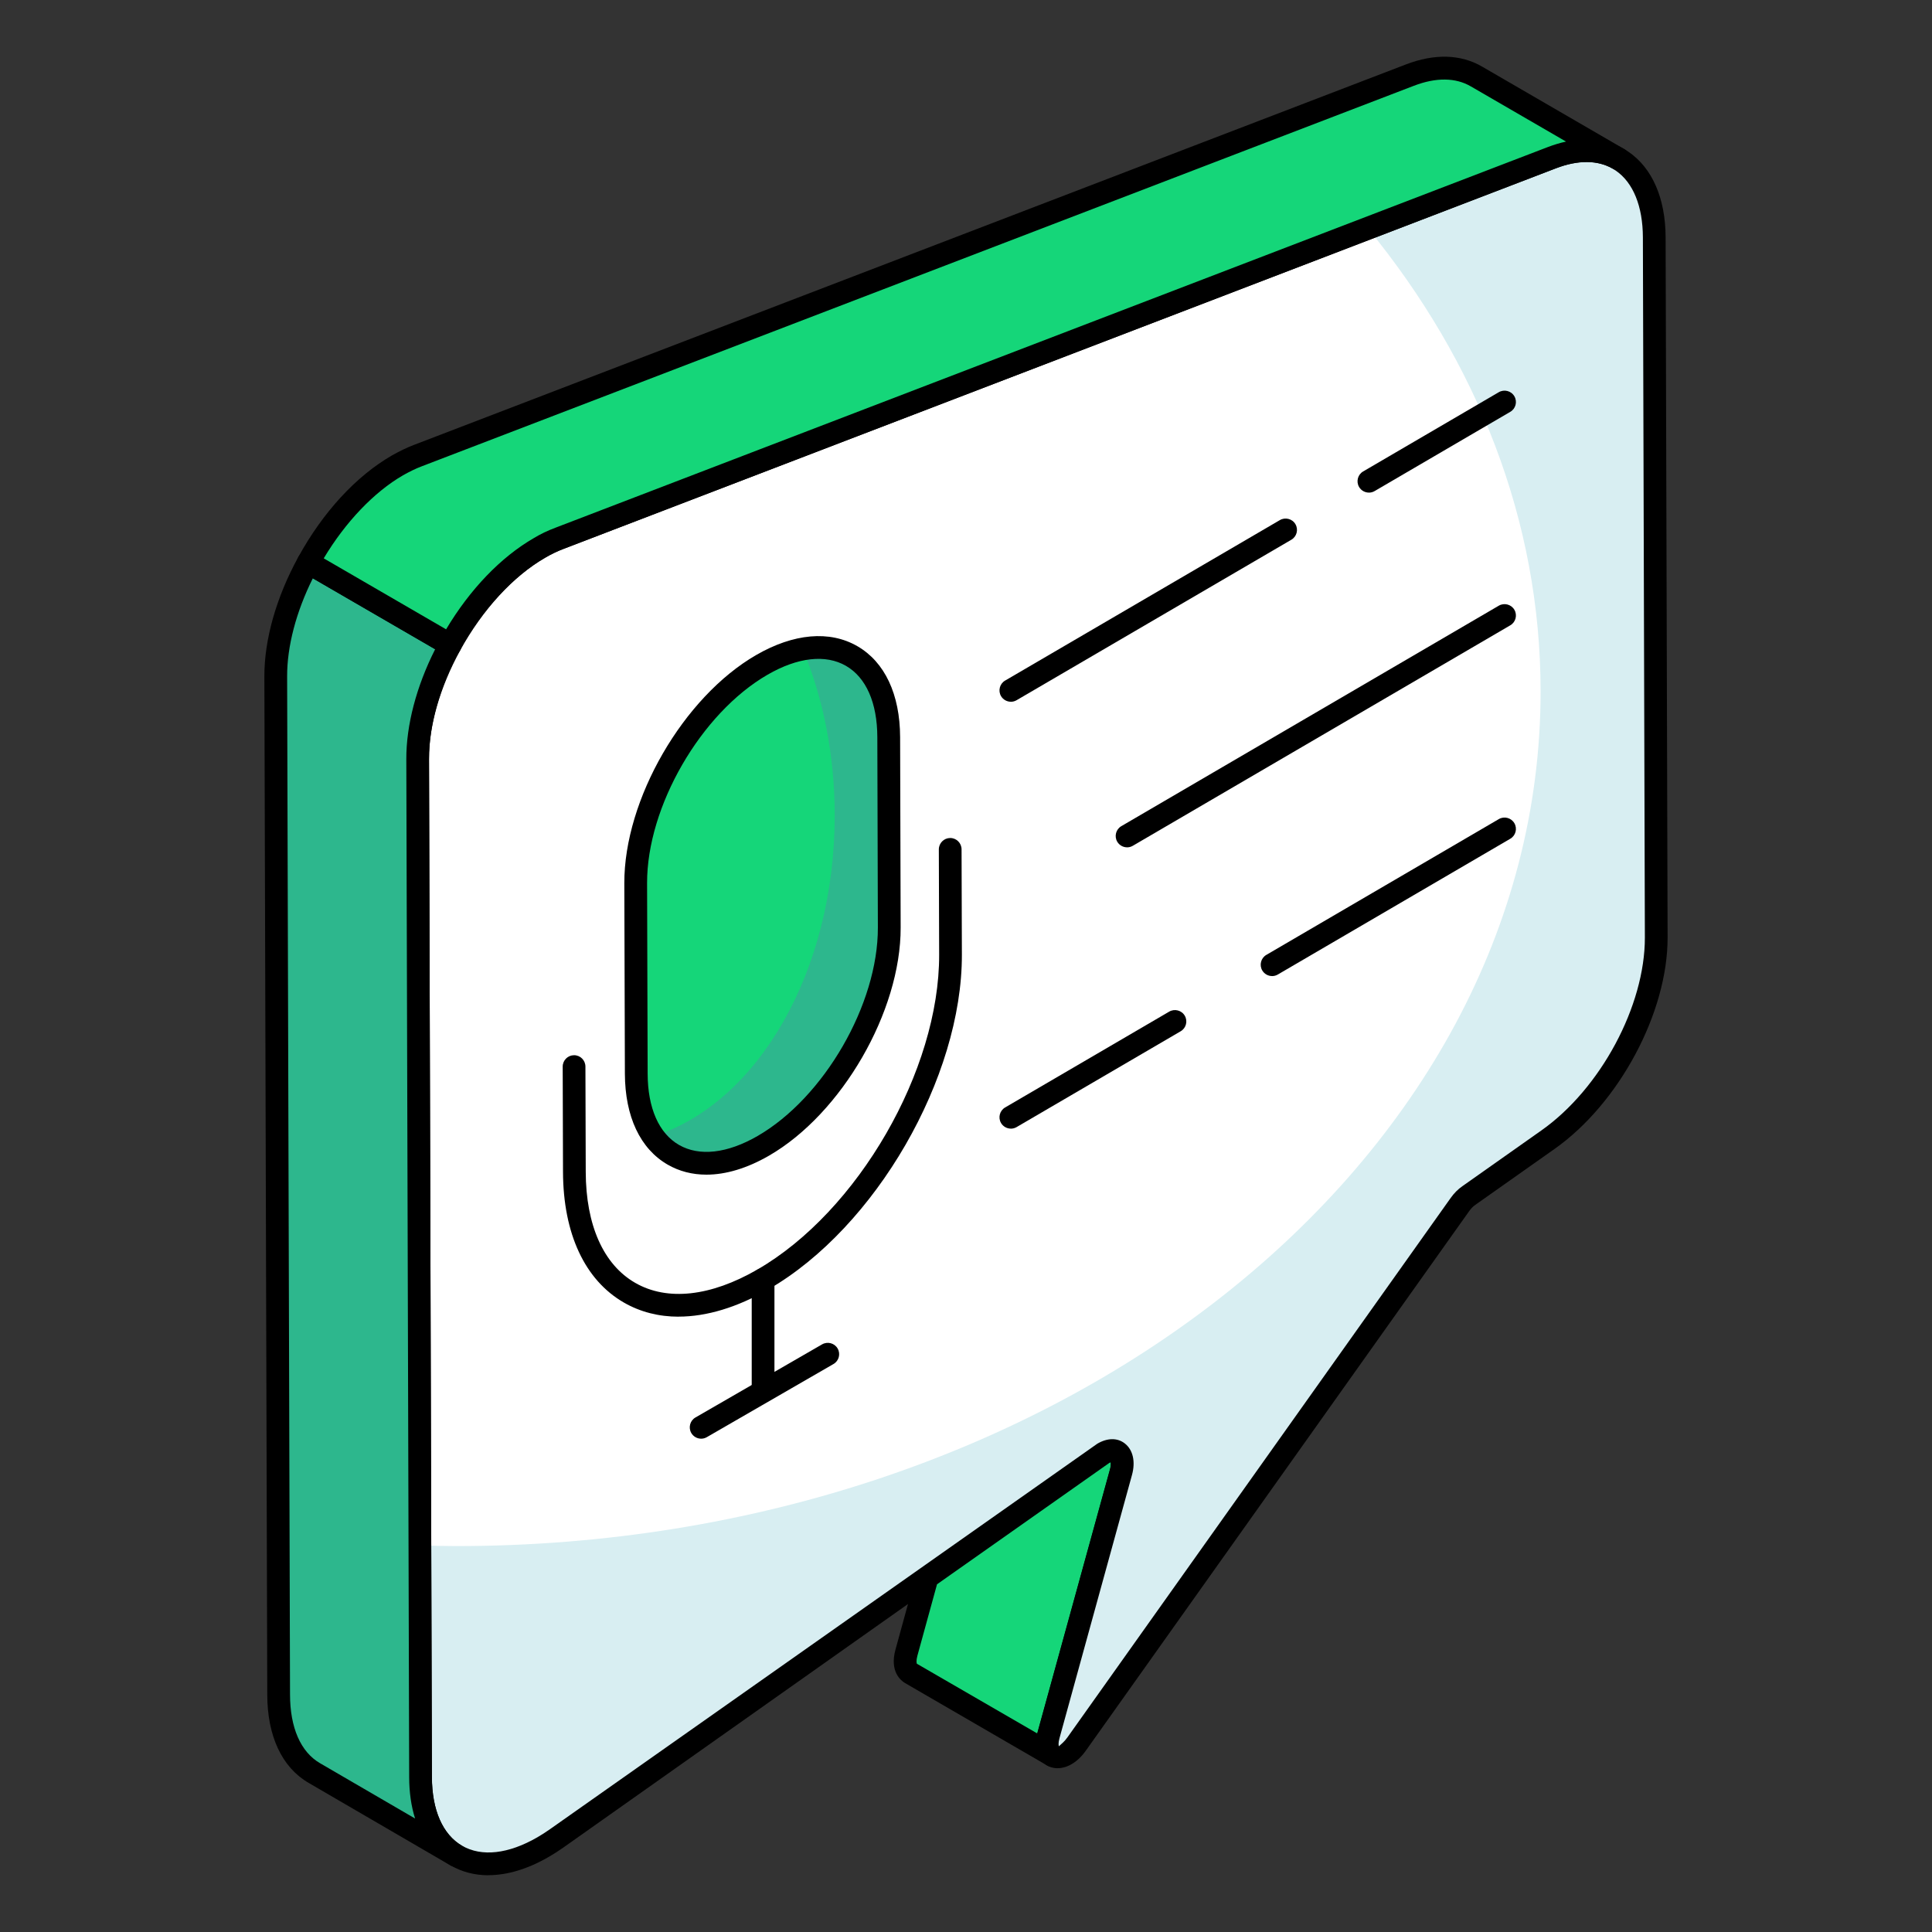
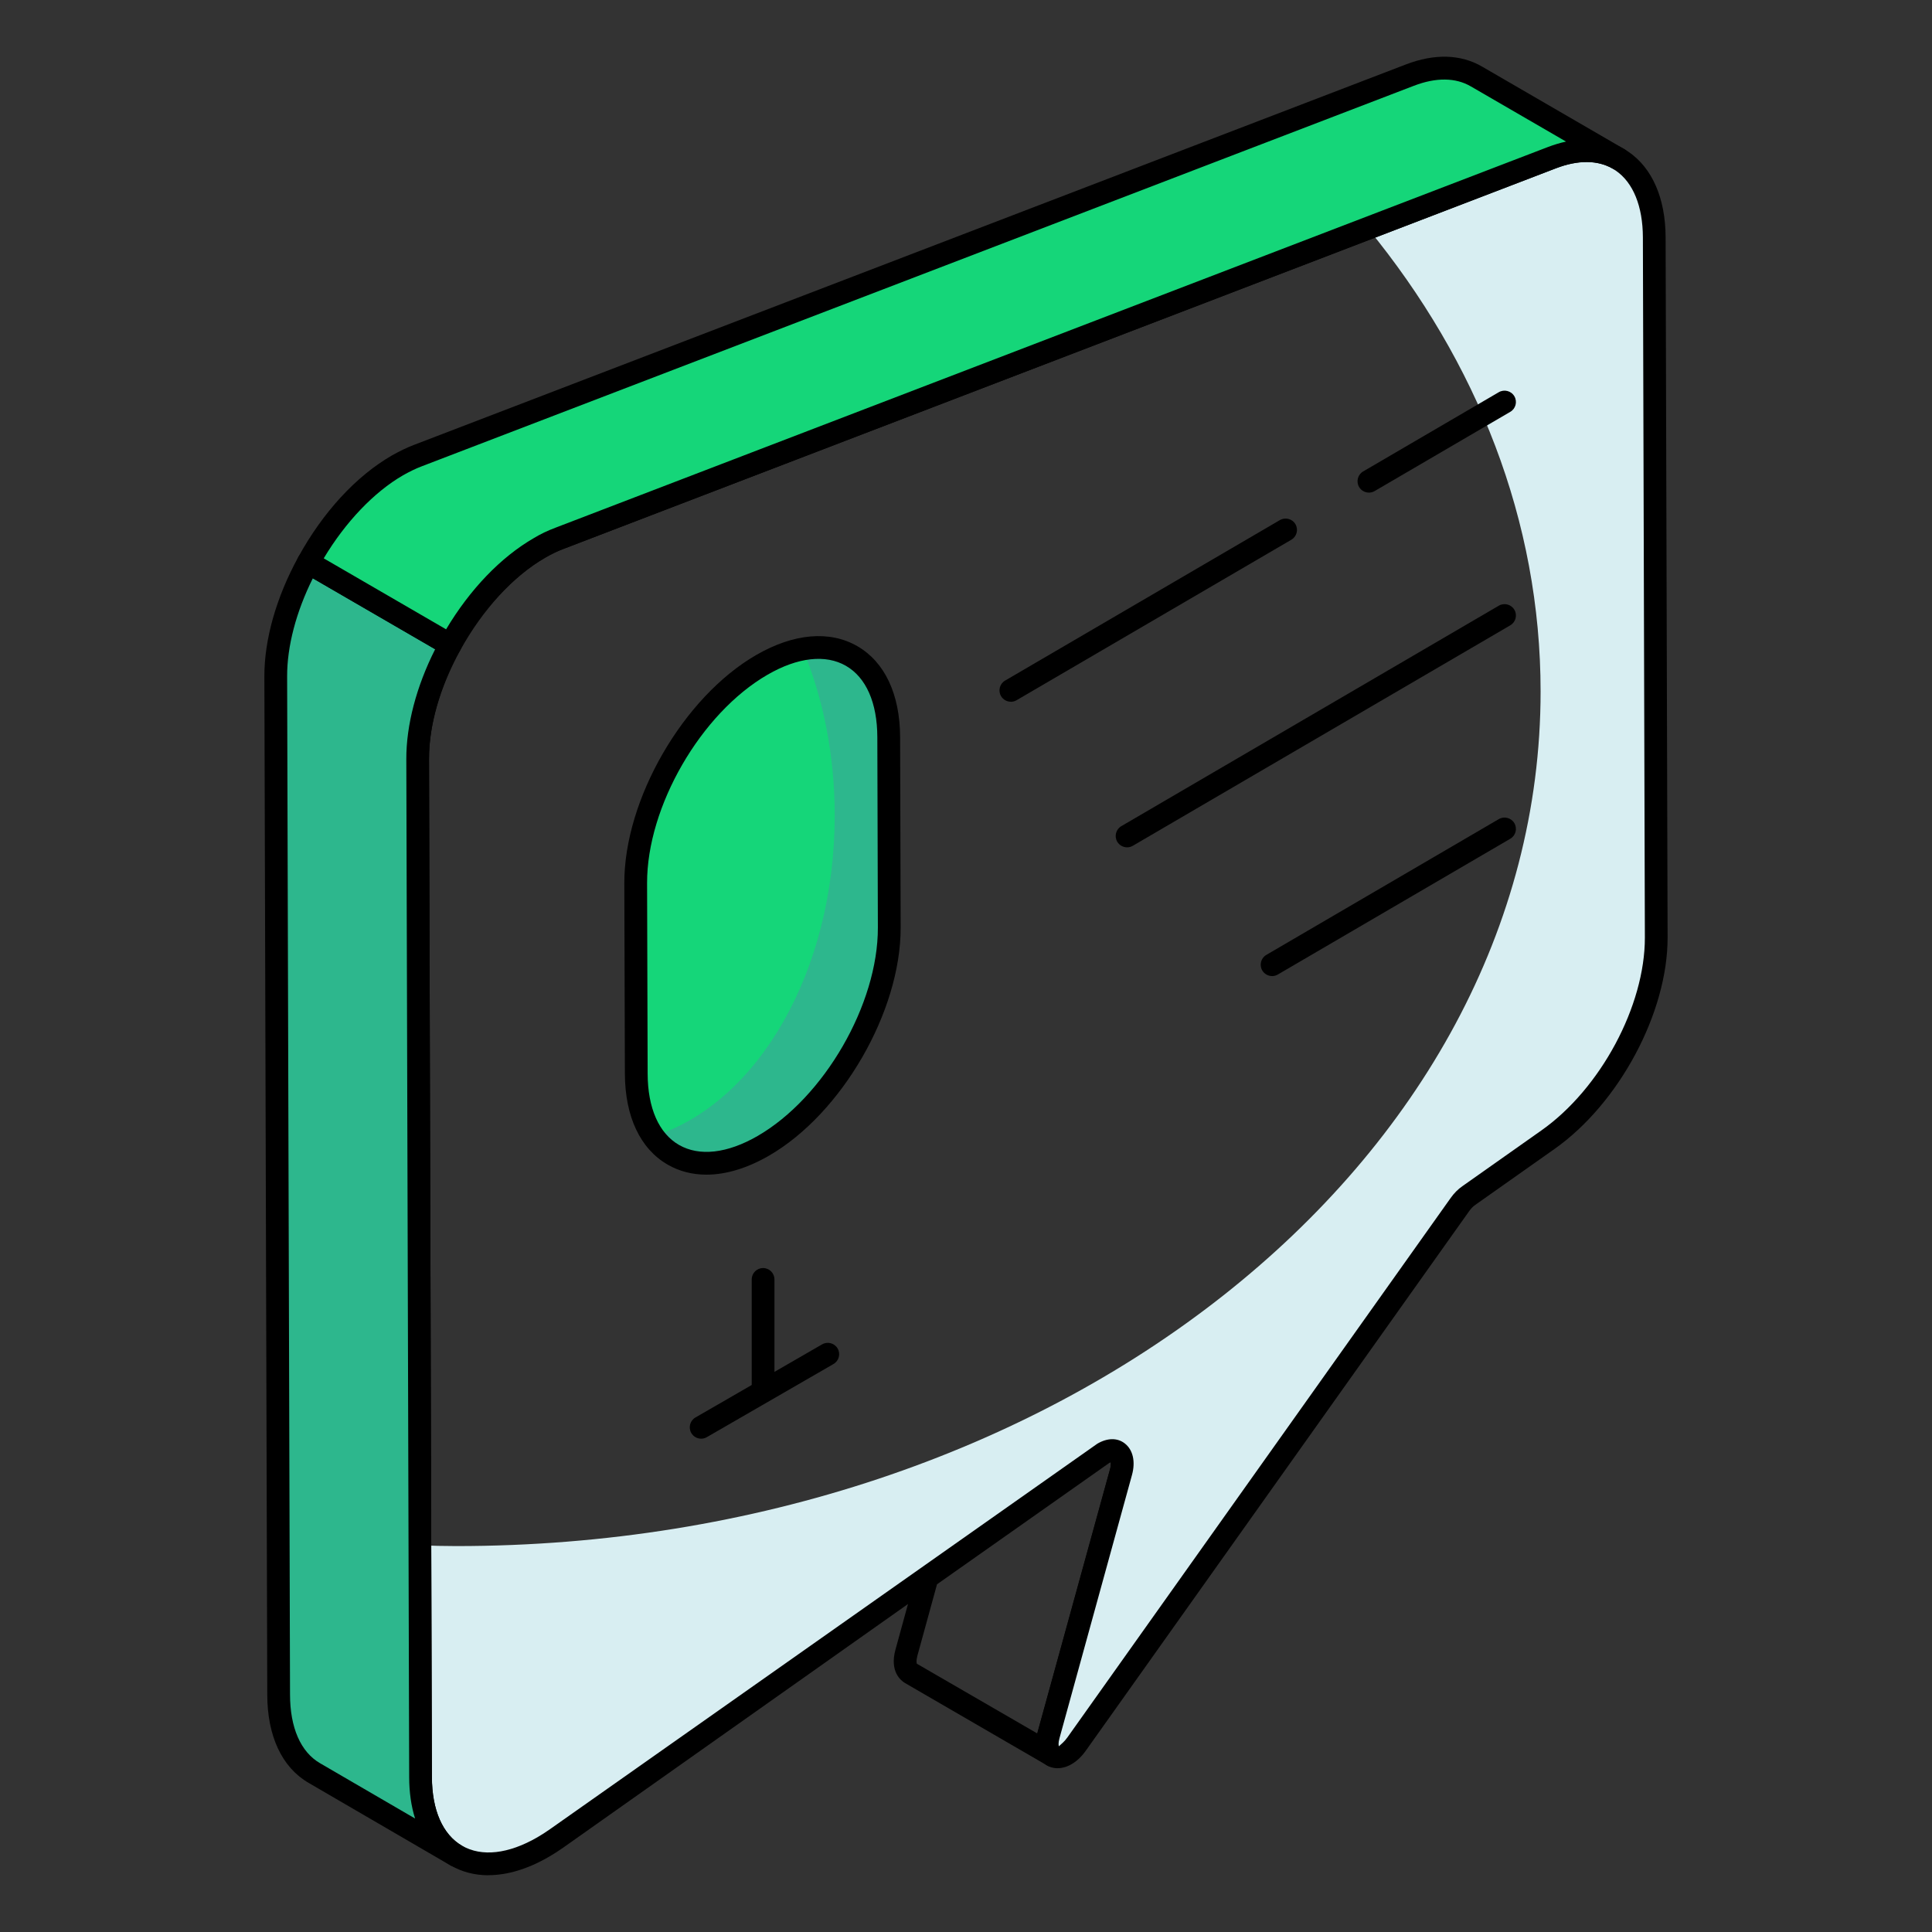
<svg xmlns="http://www.w3.org/2000/svg" id="Layer_1" enable-background="new 0 0 68 68" viewBox="0 0 68 68" width="300" height="300" version="1.1">
  <rect x="0" y="0" width="68" height="68" fill="#333333" stroke="none" />
  <g width="100%" height="100%" transform="matrix(1,0,0,1,0,0)">
    <g>
      <g>
        <g>
-           <path d="m36.907 61.078c-.03.122-.051.223-.051.314 0 .071.01.132.03.182.01.051.03.091.061.122.03.041.061.071.101.091l-4.995-2.897c-.172-.101-.253-.344-.152-.719l.729-2.654 6.22-4.376c.172-.091.324-.112.436-.051.01 0 .01.01.02.01.041.02.071.051.091.081.03.041.061.091.071.142.02.061.03.122.03.192 0 .091-.01.193-.041.294z" fill="#15d679" fill-opacity="1" data-original-color="#ffd63cff" stroke="none" stroke-opacity="1" />
-         </g>
+           </g>
        <g>
          <path d="m37.049 62.187c-.061 0-.121-.014-.179-.042-.02-.01-.038-.021-.056-.031l-4.961-2.877c-.135-.08-.548-.394-.337-1.17l.729-2.655c.024-.09.08-.168.155-.221l6.22-4.375c.421-.226.694-.164.855-.076.004.001.007.003.011.005.097.048.181.122.243.214.064.085.112.188.132.29.021.051.038.155.038.268 0 .145-.02.282-.057.408l-2.55 9.256c-.017.063-.037.153-.037.211.005.014.011.04.015.063.17.114.228.339.13.522-.072.134-.21.21-.353.21zm-4.069-6.425-.691 2.515c-.047.174-.027.264-.018.281l4.24 2.455c.003-.012.006-.023.009-.035.001-.002.001-.004.002-.007l2.553-9.268c.018-.06.025-.12.025-.188-.002-.007-.006-.025-.01-.046-.013.006-.03.014-.052.025z" fill="#000000" fill-opacity="1" data-original-color="#000000ff" stroke="none" stroke-opacity="1" />
        </g>
      </g>
      <g>
-         <path d="m18.987 19.286c.237-.137.476-.253.719-.346l34.916-13.388c2.078-.797 3.597.395 3.604 2.802l.07 24.641c.007 2.519-1.636 5.589-3.815 7.122l-2.78 1.962c-.116.082-.22.186-.31.313l-13.493 18.991c-.122.172-.253.293-.38.366-.418.242-.79-.033-.612-.672l2.552-9.266c.164-.593-.157-.927-.602-.67l-19.258 13.563c-.163.115-.324.218-.484.31-2.341 1.351-4.302.291-4.31-2.47l-.102-35.825c-.008-2.773 1.959-6.09 4.287-7.434z" fill="#ffffff" fill-opacity="1" data-original-color="#ffffffff" stroke="none" stroke-opacity="1" />
-       </g>
+         </g>
      <g>
        <path d="m58.294 32.997c.01 2.52-1.64 5.59-3.81 7.12l-2.78 1.96c-.12.08-.22.19-.32.32l-13.49 18.99c-.12.17-.25.29-.38.36-.42.24-.79-.03-.61-.67l2.55-9.27c.17-.59-.16-.92-.6-.67l-19.26 13.57c-.16.11-.32.22-.48.31-2.34 1.35-4.3.29-4.31-2.47l-.02-8.16c.42.02.85.03 1.27.03 21.08 0 38.17-13.47 38.17-30.08 0-6.01-2.23-11.6-6.08-16.3l6.48-2.49c2.07-.79 3.59.4 3.6 2.81z" fill="#d8eef2" fill-opacity="1" data-original-color="#e9edf4ff" stroke="none" stroke-opacity="1" />
      </g>
      <g>
        <path d="m17.193 66.003c-.48 0-.929-.114-1.327-.344-.94-.541-1.46-1.646-1.465-3.114l-.102-35.825c-.008-2.858 2.005-6.349 4.486-7.781.257-.149.519-.274.775-.373l34.916-13.389c1.074-.412 2.086-.353 2.845.168.836.573 1.299 1.641 1.303 3.007l.07 24.641c.007 2.644-1.706 5.846-3.985 7.45l-2.78 1.962c-.08.056-.15.127-.216.219l-13.492 18.989c-.15.212-.32.374-.506.481-.336.193-.691.188-.948-.013-.139-.107-.439-.43-.25-1.112l2.552-9.266c.048-.171.025-.263.015-.282l-19.258 13.608c-.174.122-.345.232-.516.33-.737.426-1.458.641-2.117.641zm38.648-60.299c-.332 0-.693.074-1.077.221l-34.916 13.389c-.224.085-.444.192-.662.318v0c-2.261 1.304-4.094 4.483-4.086 7.086l.102 35.825c.003 1.169.381 2.03 1.063 2.422.689.396 1.627.291 2.646-.297.15-.087.302-.184.454-.292l19.258-13.563c.358-.21.709-.209.964-.01.29.224.385.641.254 1.114l-2.552 9.266c-.048.171-.029.262-.019.28.104-.095.195-.166.299-.312l13.493-18.991c.118-.166.255-.303.407-.409l2.779-1.961c2.085-1.468 3.652-4.388 3.646-6.794l-.07-24.641c-.003-1.096-.342-1.93-.954-2.35-.293-.201-.641-.302-1.028-.302zm-36.855 13.582h.01z" fill="#000000" fill-opacity="1" data-original-color="#000000ff" stroke="none" stroke-opacity="1" />
      </g>
      <g>
        <g>
          <path d="m9.705 23.814.101 35.826c0 1.367.486 2.32 1.256 2.765l4.995 2.907c-.77-.456-1.256-1.398-1.256-2.765l-.101-35.826c-.005-1.311.441-2.737 1.148-4.023l-4.998-2.899c-.704 1.285-1.149 2.708-1.144 4.016z" fill="#2db78d" fill-opacity="1" data-original-color="#f4c531ff" stroke="none" stroke-opacity="1" />
        </g>
        <g>
          <path d="m16.058 65.712c-.068 0-.138-.018-.201-.054l-4.995-2.907c-.938-.543-1.455-1.648-1.455-3.111l-.102-35.825v0c-.005-1.303.42-2.798 1.194-4.209.052-.095.14-.164.243-.193.104-.029.215-.015.309.039l4.998 2.899c.188.109.254.348.149.539-.713 1.296-1.103 2.656-1.098 3.829l.101 35.826c0 1.158.376 2.018 1.06 2.422.19.112.253.356.142.546-.074.127-.208.198-.345.198zm-5.048-45.357c-.589 1.183-.908 2.398-.904 3.458v0l.102 35.826c0 1.167.375 2.025 1.056 2.42l3.346 1.947c-.137-.432-.208-.922-.208-1.459l-.101-35.825c-.004-1.2.354-2.562 1.015-3.871z" fill="#000000" fill-opacity="1" data-original-color="#000000ff" stroke="none" stroke-opacity="1" />
        </g>
      </g>
      <g>
        <g>
          <path d="m51.972 2.695c-.618-.365-1.428-.405-2.35-.051l-34.911 13.39c-.243.091-.486.213-.719.344-1.232.712-2.351 1.978-3.141 3.419l4.998 2.899c.79-1.438 1.908-2.7 3.137-3.411.233-.142.476-.253.719-.344l34.911-13.39c.922-.355 1.732-.314 2.35.041z" fill="#15d679" fill-opacity="1" data-original-color="#ffd63cff" stroke="none" stroke-opacity="1" />
        </g>
        <g>
          <path d="m15.848 23.097c-.07 0-.14-.018-.201-.054l-4.998-2.899c-.188-.109-.254-.348-.149-.539.864-1.577 2.033-2.846 3.291-3.573.255-.144.518-.274.779-.373l34.908-13.389c1.013-.391 1.945-.363 2.695.079l4.993 2.896c.191.111.257.355.146.546-.111.192-.357.255-.546.146-.537-.309-1.229-.314-2.007-.014l-34.912 13.391c-.247.092-.46.194-.654.312-1.123.649-2.212 1.836-2.995 3.262-.052.094-.14.164-.243.192-.035.01-.071.015-.107.015zm-4.453-3.445 4.306 2.498c.84-1.408 1.925-2.539 3.085-3.209.23-.141.487-.264.779-.373l34.908-13.39c.22-.084.436-.149.646-.195l-3.348-1.941c-.001-0-.002-.001-.003-.001-.533-.314-1.227-.321-2.004-.022l-34.911 13.39c-.228.085-.451.198-.667.319-1.023.592-2.027 1.646-2.792 2.924z" fill="#000000" fill-opacity="1" data-original-color="#000000ff" stroke="none" stroke-opacity="1" />
        </g>
      </g>
      <g>
        <g>
          <g>
            <g>
              <g>
                <path d="m26.817 23.401c2.454-1.417 4.455-.277 4.463 2.544l.019 6.705c.008 2.82-1.98 6.264-4.434 7.681-2.461 1.421-4.462.281-4.47-2.539l-.019-6.705c-.008-2.82 1.98-6.264 4.441-7.685z" fill="#15d679" fill-opacity="1" data-original-color="#ffd63cff" stroke="none" stroke-opacity="1" />
              </g>
            </g>
            <g>
              <g>
                <path d="m31.299 32.646c.01 2.82-1.98 6.27-4.43 7.68-1.66.96-3.11.76-3.88-.33 3.66-1.15 6.39-5.78 6.39-11.3 0-2.13-.41-4.13-1.12-5.84 1.75-.33 3.01.85 3.02 3.09z" fill="#2db78d" fill-opacity="1" data-original-color="#f4c531ff" stroke="none" stroke-opacity="1" />
              </g>
            </g>
            <g>
              <g>
                <path d="m24.863 41.344c-.494 0-.954-.117-1.362-.352-.968-.557-1.502-1.693-1.507-3.201l-.02-6.705c-.008-2.946 2.074-6.549 4.642-8.032 0 0 0 0 0-0 1.318-.761 2.582-.874 3.558-.312.967.557 1.502 1.694 1.507 3.202l.019 6.705c.008 2.946-2.071 6.548-4.634 8.027-.769.444-1.519.668-2.202.668zm2.153-17.597c-2.347 1.355-4.249 4.646-4.241 7.337l.02 6.705c.003 1.21.395 2.101 1.104 2.509.717.412 1.698.301 2.766-.315 2.342-1.353 4.241-4.642 4.233-7.333l-.019-6.705c-.003-1.21-.396-2.102-1.105-2.51-.715-.412-1.695-.302-2.758.312z" fill="#000000" fill-opacity="1" data-original-color="#000000ff" stroke="none" stroke-opacity="1" />
              </g>
            </g>
            <g>
              <g>
-                 <path d="m23.887 46.343c-.7 0-1.351-.165-1.928-.497-1.375-.792-2.136-2.425-2.143-4.599l-.011-3.706c0-.221.179-.4.399-.401h.001c.221 0 .399.178.4.399l.011 3.706c.005 1.876.623 3.264 1.741 3.907 1.129.65 2.654.482 4.3-.468 3.54-2.044 6.41-7.016 6.398-11.082l-.011-3.706c0-.221.179-.4.399-.401h.001c.221 0 .399.178.4.399l.011 3.706c.012 4.322-3.038 9.605-6.799 11.776-1.111.642-2.19.965-3.172.965z" fill="#000000" fill-opacity="1" data-original-color="#000000ff" stroke="none" stroke-opacity="1" />
-               </g>
+                 </g>
            </g>
          </g>
          <g>
            <path d="m26.858 49.349c-.221 0-.4-.179-.4-.4v-3.918c0-.221.18-.4.4-.4s.4.179.4.4v3.918c0 .221-.18.4-.4.4z" fill="#000000" fill-opacity="1" data-original-color="#000000ff" stroke="none" stroke-opacity="1" />
          </g>
          <g>
            <path d="m24.678 50.637c-.138 0-.272-.072-.347-.2-.11-.191-.045-.436.146-.546l4.458-2.574c.191-.11.437-.045.547.146s.045.436-.146.546l-4.458 2.574c-.063.037-.132.054-.2.054z" fill="#000000" fill-opacity="1" data-original-color="#000000ff" stroke="none" stroke-opacity="1" />
          </g>
        </g>
        <g>
          <g>
            <path d="m35.579 24.699c-.137 0-.271-.071-.346-.198-.111-.19-.047-.436.144-.547l9.67-5.648c.188-.11.437-.049.548.144.111.19.047.436-.144.547l-9.67 5.648c-.063.037-.133.055-.202.055z" fill="#000000" fill-opacity="1" data-original-color="#000000ff" stroke="none" stroke-opacity="1" />
          </g>
          <g>
            <path d="m48.181 17.338c-.137 0-.271-.071-.346-.198-.111-.191-.047-.436.144-.547l4.774-2.789c.189-.11.436-.049.548.144.111.191.047.436-.144.547l-4.774 2.789c-.063.037-.133.055-.202.055z" fill="#000000" fill-opacity="1" data-original-color="#000000ff" stroke="none" stroke-opacity="1" />
          </g>
          <g>
            <path d="m39.669 29.823c-.137 0-.271-.071-.346-.198-.111-.19-.047-.436.144-.547l13.286-7.76c.189-.11.436-.048.548.144.111.19.047.436-.144.547l-13.286 7.76c-.063.037-.133.055-.202.055z" fill="#000000" fill-opacity="1" data-original-color="#000000ff" stroke="none" stroke-opacity="1" />
          </g>
          <g>
-             <path d="m35.579 39.724c-.137 0-.271-.071-.346-.198-.111-.191-.047-.436.144-.547l5.775-3.373c.188-.11.436-.049.548.144.111.191.047.436-.144.547l-5.775 3.373c-.063.037-.133.055-.202.055z" fill="#000000" fill-opacity="1" data-original-color="#000000ff" stroke="none" stroke-opacity="1" />
-           </g>
+             </g>
          <g>
            <path d="m44.773 34.354c-.137 0-.271-.071-.346-.198-.111-.19-.047-.436.144-.547l8.182-4.779c.189-.111.436-.048.548.144.111.191.047.436-.144.547l-8.182 4.779c-.063.037-.133.055-.202.055z" fill="#000000" fill-opacity="1" data-original-color="#000000ff" stroke="none" stroke-opacity="1" />
          </g>
        </g>
      </g>
    </g>
  </g>
</svg>